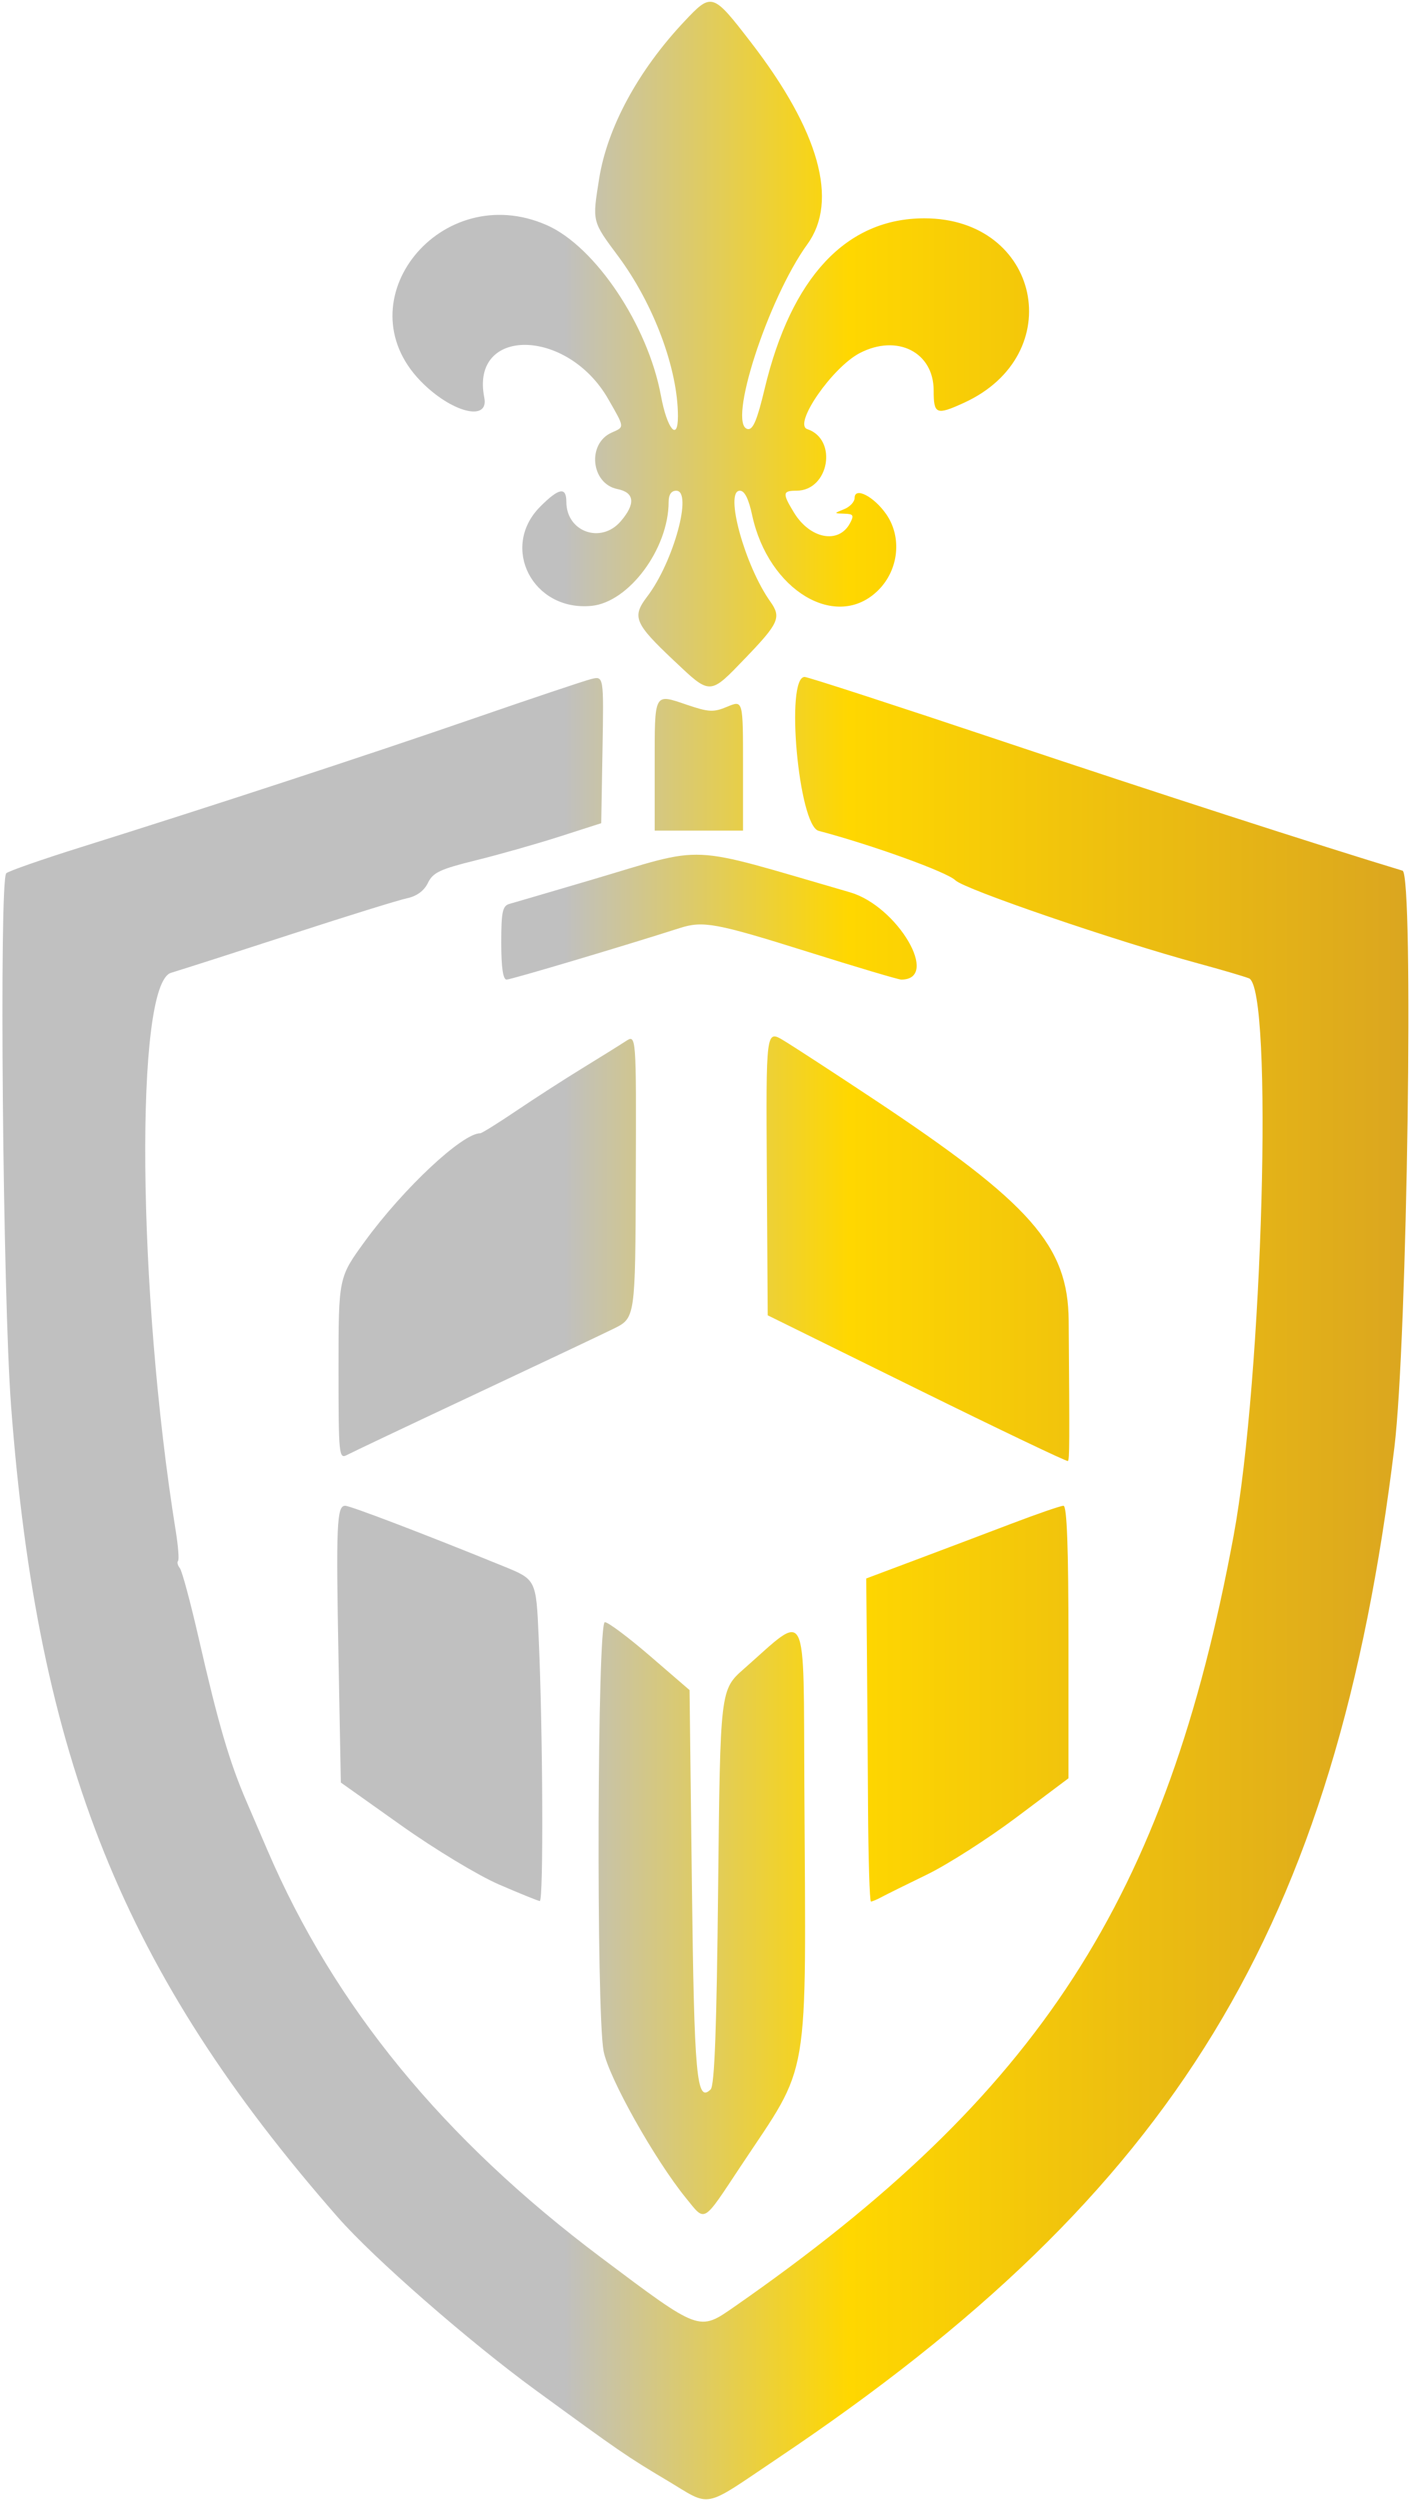
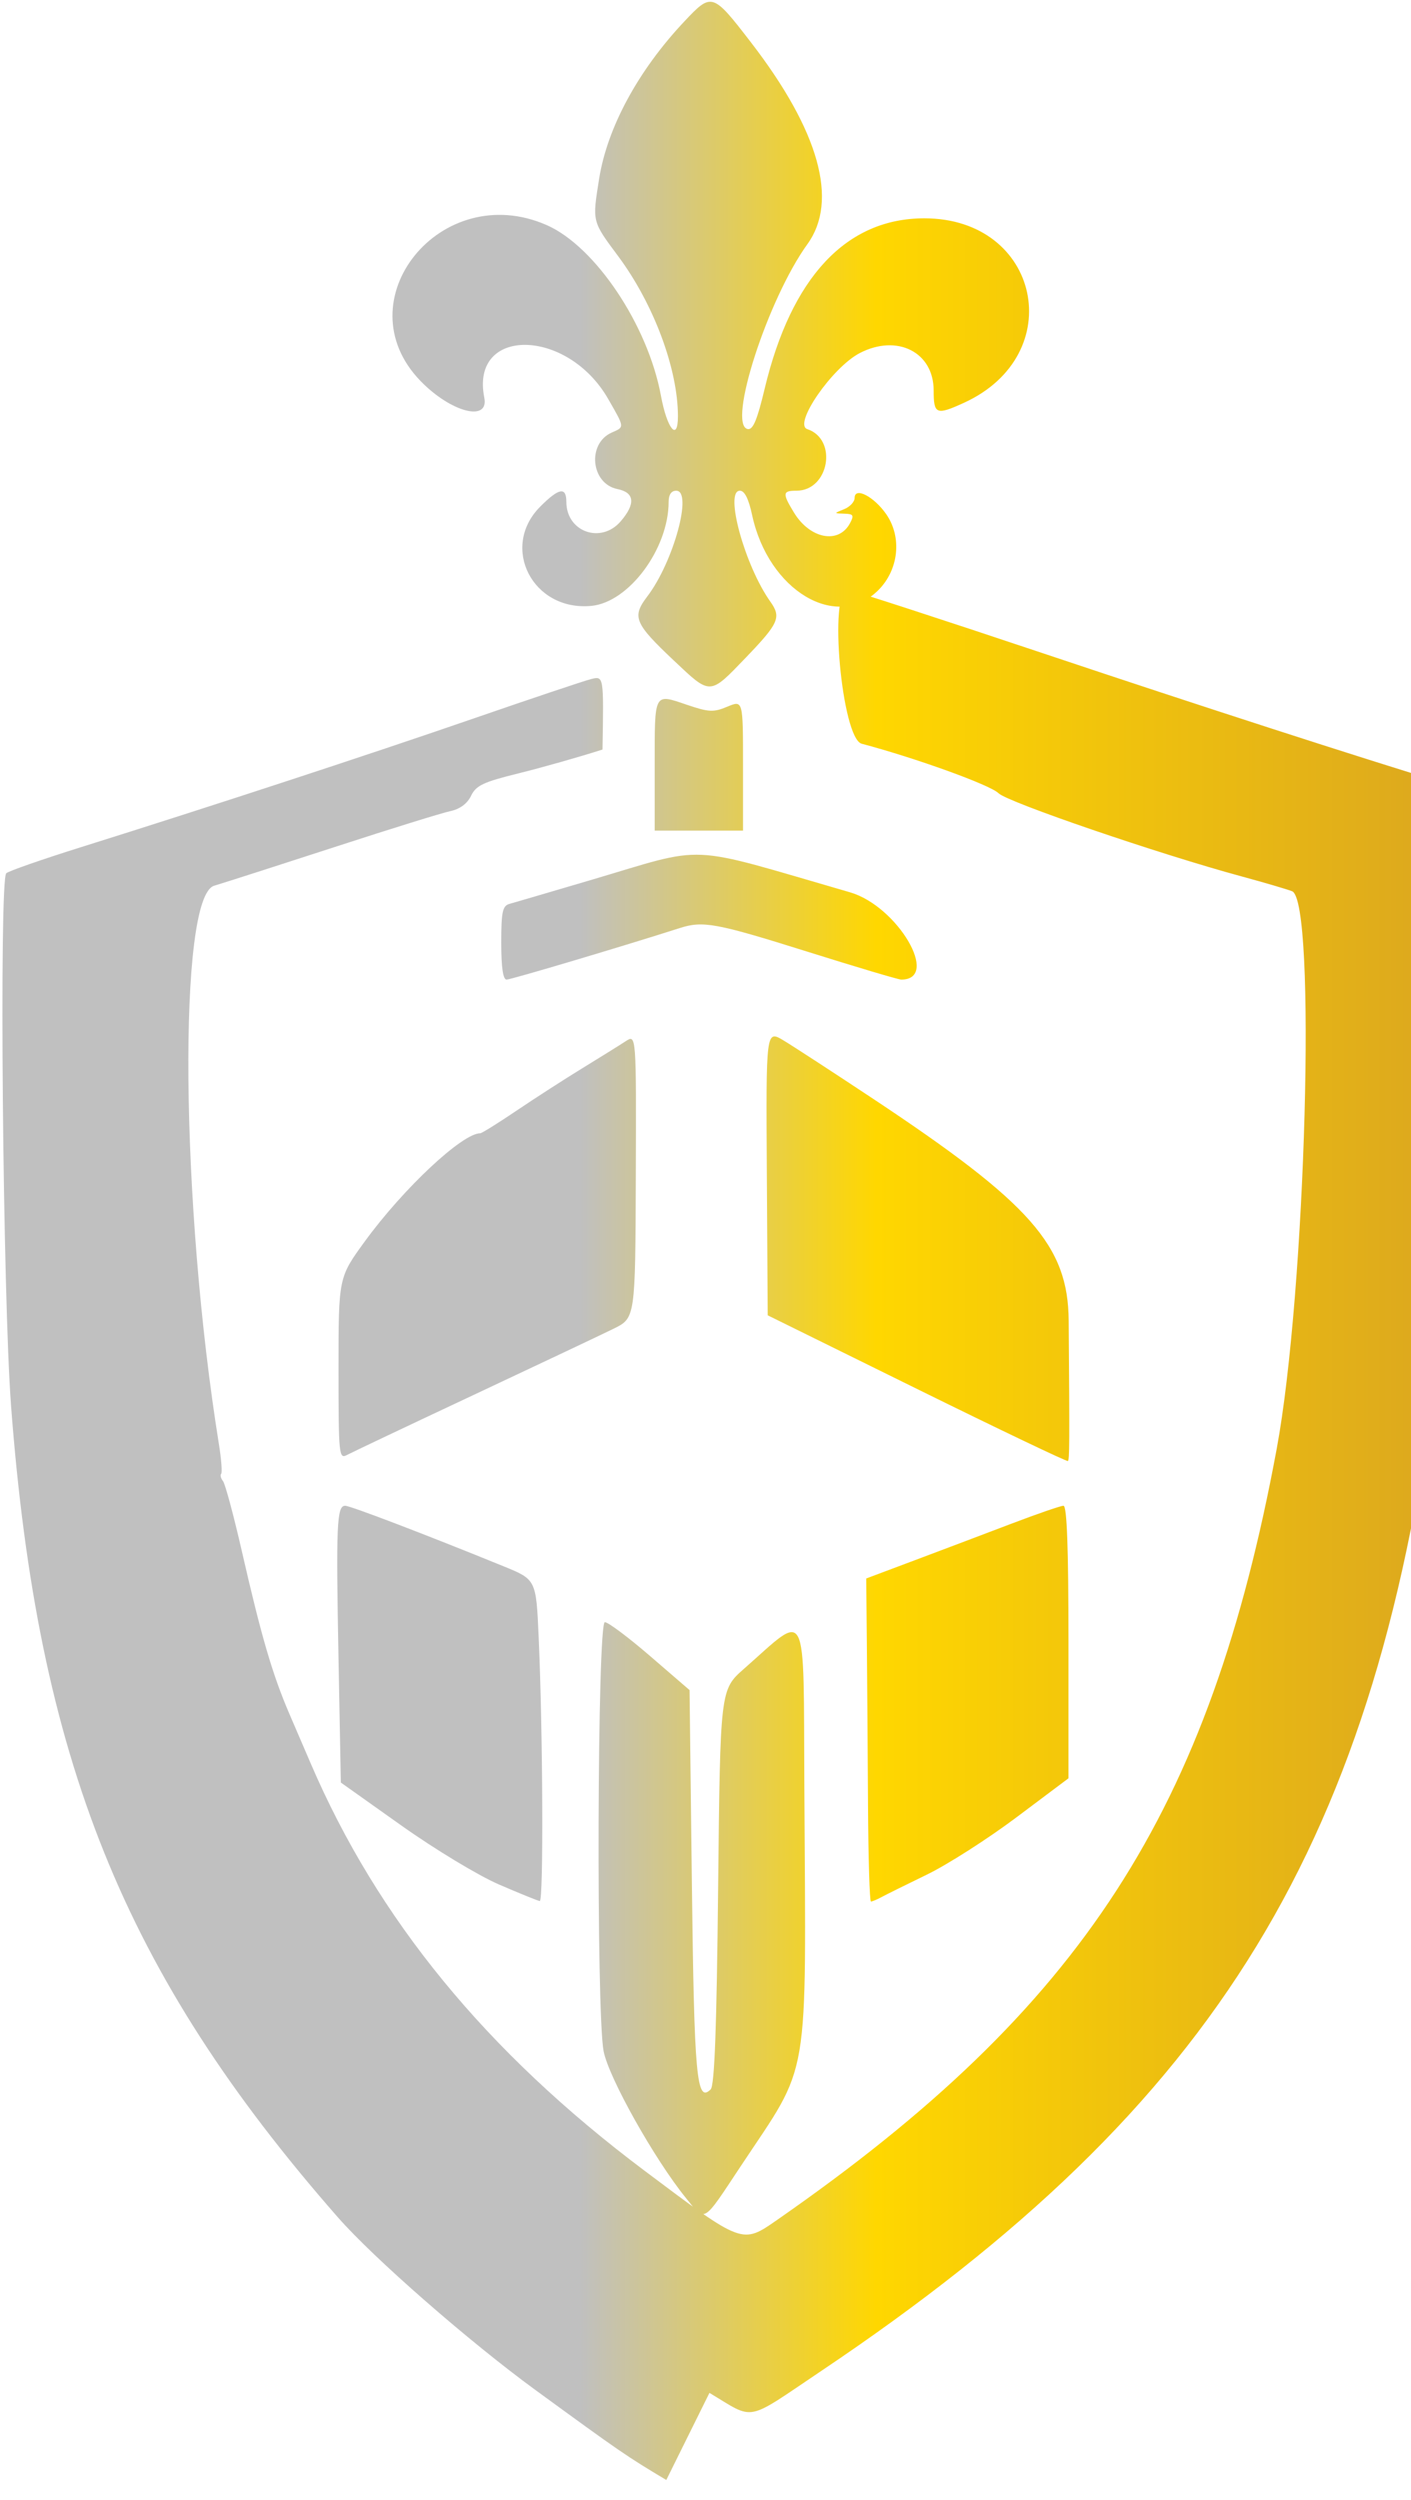
<svg xmlns="http://www.w3.org/2000/svg" version="1.1" id="svg1" width="100%" height="100%" viewBox="220 3 573 1015">
  <defs id="defs1">
    <linearGradient id="mainGradient" x1="0%" y1="0%" x2="100%" y2="0%">
      <stop offset="40%" style="stop-color:#C0C0C0;stop-opacity:1" />
      <stop offset="60%" style="stop-color:#FFD700;stop-opacity:1" />
      <stop offset="100%" style="stop-color:#DAA520;stop-opacity:1" />
    </linearGradient>
  </defs>
  <g id="g1">
-     <path style="fill:url(#mainGradient);stroke:none;stroke-width:15;stroke-opacity:1" d="m 490.582,1009.772 c -16.105,-9.603 -18.662,-11.361 -53.21,-36.572 -26.929,-19.652 -65.587,-53.434 -80.144,-70.036 C 270.254,803.969 235.314,717.233 224.486,573.635 221.142,529.29 219.619,360.141 222.54,357.505 c 1.001,-0.903 14.564,-5.636 30.141,-10.519 53.346,-16.72 117.073,-37.601 159.651,-52.311 23.423,-8.092 44.899,-15.294 47.724,-16.004 5.136,-1.29 5.136,-1.29 4.615,28.612 l -0.521,29.903 -16.993,5.451 c -9.346,2.998 -24.64,7.335 -33.986,9.638 -14.422,3.553 -17.355,4.936 -19.388,9.141 -1.555,3.217 -4.534,5.406 -8.496,6.242 -3.356,0.708 -23.944,7.093 -45.752,14.189 -21.808,7.096 -44.343,14.331 -50.08,16.077 -14.782,4.501 -13.728,129.357 1.913,226.587 0.998,6.203 1.418,11.676 0.933,12.161 -0.485,0.485 -0.151,1.811 0.742,2.946 0.893,1.135 4.344,13.973 7.671,28.527 7.912,34.621 12.427,50.04 19.371,66.158 3.136,7.277 6.98,16.209 8.542,19.847 27.198,63.327 71.349,117.202 135.522,165.368 40.217,30.186 39.627,29.969 54.125,19.889 123.861,-86.128 175.344,-165.599 202.668,-312.847 11.859,-63.908 16.228,-222.653 6.231,-226.413 -2.394,-0.9 -11.574,-3.593 -20.401,-5.985 -33.644,-9.114 -95.164,-30.157 -98.797,-33.795 -3.323,-3.326 -33.604,-14.275 -55.555,-20.087 -8.117,-2.149 -13.585,-62.454 -5.664,-62.471 1.298,-10e-4 37.621,11.801 80.717,26.23 61.723,20.666 128.064,42.119 162.086,52.415 4.625,1.4 1.948,191.047 -3.303,234.084 -23.858,195.509 -88.734,301.897 -250.182,410.265 -31.441,21.104 -26.703,20.169 -45.489,8.967 z m 8.064,-114.347 c -12.831,-15.771 -31.54,-49.121 -33.535,-59.781 -3.009,-16.075 -2.542,-174.115 0.516,-174.115 1.332,0 9.616,6.205 18.409,13.789 l 15.987,13.789 0.944,78.359 c 0.951,78.975 1.903,89.414 7.63,83.741 1.579,-1.564 2.438,-24.783 3.04,-82.216 0.839,-80.036 0.839,-80.036 10.516,-88.551 26.282,-23.126 24.085,-27.478 24.492,48.501 0.656,122.317 2.665,110.445 -26.01,153.702 -15.422,23.265 -14.09,22.49 -21.989,12.781 z M 422.61,768.018 c -8.378,-3.622 -26.036,-14.29 -39.65,-23.955 l -24.545,-17.424 -0.944,-50.039 c -1.033,-54.779 -0.708,-62.325 2.692,-62.325 2.109,0 33.017,11.808 64.336,24.579 13.217,5.389 13.217,5.389 14.247,28.682 1.728,39.081 2.012,107.42 0.446,107.21 -0.812,-0.108 -8.273,-3.136 -16.581,-6.728 z m 149.885,-32.296 c -0.121,-21.572 -0.333,-51.08 -0.472,-65.573 l -0.252,-26.351 19.825,-7.444 c 10.904,-4.094 28.47,-10.737 39.036,-14.761 10.566,-4.024 20.124,-7.317 21.241,-7.317 1.402,0 2.03,17.116 2.03,55.32 v 55.32 l -21.138,15.858 c -11.626,8.722 -27.982,19.177 -36.346,23.235 -8.365,4.058 -16.684,8.178 -18.487,9.157 -1.803,0.979 -3.715,1.78 -4.248,1.78 -0.533,0 -1.069,-17.65 -1.19,-39.222 z m 19.864,-168.89 -60.6,-29.871 -0.352,-57.936 c -0.352,-57.936 -0.352,-57.936 6.789,-53.642 3.928,2.362 20.311,13.028 36.407,23.703 64.116,42.521 79.154,59.58 79.383,90.053 0.381,50.52 0.348,56.426 -0.319,56.978 -0.389,0.322 -27.978,-12.856 -61.309,-29.285 z m -234.888,-8.27 c 0,-36.944 0,-36.944 10.655,-51.575 15.675,-21.524 39.603,-43.929 46.914,-43.929 0.623,0 7.254,-4.134 14.736,-9.186 7.482,-5.052 19.551,-12.828 26.82,-17.28 7.269,-4.451 15.147,-9.359 17.507,-10.906 4.29,-2.813 4.29,-2.813 4.094,54.782 -0.196,57.595 -0.196,57.595 -9.01,61.932 -4.848,2.385 -30.402,14.471 -56.787,26.858 -26.385,12.386 -49.538,23.359 -51.451,24.385 -3.324,1.781 -3.478,0.224 -3.478,-35.081 z m 66.084,-172.783 c 0,-12.579 0.515,-15.045 3.304,-15.825 1.817,-0.508 16.533,-4.822 32.702,-9.586 48.642,-14.331 37.432,-14.848 105.602,4.865 19.331,5.59 36.863,35.447 20.814,35.447 -1.101,0 -18.254,-5.104 -38.117,-11.341 -37.053,-11.636 -42.35,-12.616 -51.803,-9.588 -22.959,7.355 -68.575,20.929 -70.335,20.929 -1.447,0 -2.167,-4.948 -2.167,-14.901 z m 62.308,-71.937 c 0,-30.074 -0.407,-29.302 13.053,-24.74 8.972,3.041 10.835,3.128 16.469,0.771 6.352,-2.657 6.352,-2.657 6.352,23.831 v 26.489 h -17.937 -17.937 z m 7.698,-42.767 c -15.938,-15.052 -17.014,-17.66 -10.705,-25.941 10.653,-13.982 18.573,-42.927 11.747,-42.927 -1.982,0 -3.075,1.603 -3.075,4.508 0,19.059 -16.125,40.783 -31.36,42.249 -23.845,2.294 -37.269,-23.795 -20.751,-40.331 7.564,-7.573 10.573,-8.116 10.573,-1.911 0,12.189 14.07,17.223 22.08,7.901 6.117,-7.119 5.652,-11.685 -1.331,-13.083 -10.785,-2.159 -12.429,-18.466 -2.313,-22.938 5.259,-2.325 5.31,-1.843 -1.431,-13.61 -16.607,-28.989 -56.094,-29.444 -50.328,-0.58 2.005,10.036 -13.54,5.991 -25.887,-6.737 -31.695,-32.671 8.324,-82.125 51.223,-63.3 19.712,8.65 41.114,40.606 46.401,69.282 2.484,13.475 6.9,18.827 6.9,8.362 0,-19.268 -9.848,-45.633 -24.3,-65.057 -10.619,-14.272 -10.504,-13.802 -7.7,-31.403 3.308,-20.765 15.816,-43.879 34.494,-63.742 11.244,-11.957 11.543,-11.865 27.135,8.35 27.714,35.93 35.679,64.36 22.958,81.94 -16.117,22.274 -32.648,73.445 -24.253,75.072 2.14,0.415 3.845,-3.636 6.874,-16.332 10.819,-45.342 33.195,-69.222 64.86,-69.222 47.028,0 58.888,55.364 16.049,74.914 -11.224,5.122 -12.273,4.69 -12.273,-5.062 0,-15.517 -14.811,-23.008 -29.973,-15.158 -11.184,5.79 -27.181,28.935 -21.345,30.883 12.491,4.168 8.841,25.001 -4.381,25.001 -5.676,0 -5.798,1.043 -1.038,8.858 6.534,10.729 18.165,12.952 22.763,4.351 1.728,-3.233 1.406,-3.775 -2.306,-3.878 -4.315,-0.12 -4.315,-0.12 -0.066,-1.829 2.337,-0.94 4.248,-2.985 4.248,-4.545 0,-4.683 7.919,-0.584 12.913,6.683 6.385,9.291 4.992,22.452 -3.248,30.703 -16.835,16.854 -44.696,0.305 -51.287,-30.462 -1.418,-6.62 -3.058,-9.881 -4.97,-9.881 -6.368,0 2.002,30.456 12.38,45.046 4.513,6.346 3.465,8.741 -9.924,22.668 -14.881,15.48 -14.212,15.453 -29.354,1.153 z" id="path1" />
+     <path style="fill:url(#mainGradient);stroke:none;stroke-width:15;stroke-opacity:1" d="m 490.582,1009.772 c -16.105,-9.603 -18.662,-11.361 -53.21,-36.572 -26.929,-19.652 -65.587,-53.434 -80.144,-70.036 C 270.254,803.969 235.314,717.233 224.486,573.635 221.142,529.29 219.619,360.141 222.54,357.505 c 1.001,-0.903 14.564,-5.636 30.141,-10.519 53.346,-16.72 117.073,-37.601 159.651,-52.311 23.423,-8.092 44.899,-15.294 47.724,-16.004 5.136,-1.29 5.136,-1.29 4.615,28.612 c -9.346,2.998 -24.64,7.335 -33.986,9.638 -14.422,3.553 -17.355,4.936 -19.388,9.141 -1.555,3.217 -4.534,5.406 -8.496,6.242 -3.356,0.708 -23.944,7.093 -45.752,14.189 -21.808,7.096 -44.343,14.331 -50.08,16.077 -14.782,4.501 -13.728,129.357 1.913,226.587 0.998,6.203 1.418,11.676 0.933,12.161 -0.485,0.485 -0.151,1.811 0.742,2.946 0.893,1.135 4.344,13.973 7.671,28.527 7.912,34.621 12.427,50.04 19.371,66.158 3.136,7.277 6.98,16.209 8.542,19.847 27.198,63.327 71.349,117.202 135.522,165.368 40.217,30.186 39.627,29.969 54.125,19.889 123.861,-86.128 175.344,-165.599 202.668,-312.847 11.859,-63.908 16.228,-222.653 6.231,-226.413 -2.394,-0.9 -11.574,-3.593 -20.401,-5.985 -33.644,-9.114 -95.164,-30.157 -98.797,-33.795 -3.323,-3.326 -33.604,-14.275 -55.555,-20.087 -8.117,-2.149 -13.585,-62.454 -5.664,-62.471 1.298,-10e-4 37.621,11.801 80.717,26.23 61.723,20.666 128.064,42.119 162.086,52.415 4.625,1.4 1.948,191.047 -3.303,234.084 -23.858,195.509 -88.734,301.897 -250.182,410.265 -31.441,21.104 -26.703,20.169 -45.489,8.967 z m 8.064,-114.347 c -12.831,-15.771 -31.54,-49.121 -33.535,-59.781 -3.009,-16.075 -2.542,-174.115 0.516,-174.115 1.332,0 9.616,6.205 18.409,13.789 l 15.987,13.789 0.944,78.359 c 0.951,78.975 1.903,89.414 7.63,83.741 1.579,-1.564 2.438,-24.783 3.04,-82.216 0.839,-80.036 0.839,-80.036 10.516,-88.551 26.282,-23.126 24.085,-27.478 24.492,48.501 0.656,122.317 2.665,110.445 -26.01,153.702 -15.422,23.265 -14.09,22.49 -21.989,12.781 z M 422.61,768.018 c -8.378,-3.622 -26.036,-14.29 -39.65,-23.955 l -24.545,-17.424 -0.944,-50.039 c -1.033,-54.779 -0.708,-62.325 2.692,-62.325 2.109,0 33.017,11.808 64.336,24.579 13.217,5.389 13.217,5.389 14.247,28.682 1.728,39.081 2.012,107.42 0.446,107.21 -0.812,-0.108 -8.273,-3.136 -16.581,-6.728 z m 149.885,-32.296 c -0.121,-21.572 -0.333,-51.08 -0.472,-65.573 l -0.252,-26.351 19.825,-7.444 c 10.904,-4.094 28.47,-10.737 39.036,-14.761 10.566,-4.024 20.124,-7.317 21.241,-7.317 1.402,0 2.03,17.116 2.03,55.32 v 55.32 l -21.138,15.858 c -11.626,8.722 -27.982,19.177 -36.346,23.235 -8.365,4.058 -16.684,8.178 -18.487,9.157 -1.803,0.979 -3.715,1.78 -4.248,1.78 -0.533,0 -1.069,-17.65 -1.19,-39.222 z m 19.864,-168.89 -60.6,-29.871 -0.352,-57.936 c -0.352,-57.936 -0.352,-57.936 6.789,-53.642 3.928,2.362 20.311,13.028 36.407,23.703 64.116,42.521 79.154,59.58 79.383,90.053 0.381,50.52 0.348,56.426 -0.319,56.978 -0.389,0.322 -27.978,-12.856 -61.309,-29.285 z m -234.888,-8.27 c 0,-36.944 0,-36.944 10.655,-51.575 15.675,-21.524 39.603,-43.929 46.914,-43.929 0.623,0 7.254,-4.134 14.736,-9.186 7.482,-5.052 19.551,-12.828 26.82,-17.28 7.269,-4.451 15.147,-9.359 17.507,-10.906 4.29,-2.813 4.29,-2.813 4.094,54.782 -0.196,57.595 -0.196,57.595 -9.01,61.932 -4.848,2.385 -30.402,14.471 -56.787,26.858 -26.385,12.386 -49.538,23.359 -51.451,24.385 -3.324,1.781 -3.478,0.224 -3.478,-35.081 z m 66.084,-172.783 c 0,-12.579 0.515,-15.045 3.304,-15.825 1.817,-0.508 16.533,-4.822 32.702,-9.586 48.642,-14.331 37.432,-14.848 105.602,4.865 19.331,5.59 36.863,35.447 20.814,35.447 -1.101,0 -18.254,-5.104 -38.117,-11.341 -37.053,-11.636 -42.35,-12.616 -51.803,-9.588 -22.959,7.355 -68.575,20.929 -70.335,20.929 -1.447,0 -2.167,-4.948 -2.167,-14.901 z m 62.308,-71.937 c 0,-30.074 -0.407,-29.302 13.053,-24.74 8.972,3.041 10.835,3.128 16.469,0.771 6.352,-2.657 6.352,-2.657 6.352,23.831 v 26.489 h -17.937 -17.937 z m 7.698,-42.767 c -15.938,-15.052 -17.014,-17.66 -10.705,-25.941 10.653,-13.982 18.573,-42.927 11.747,-42.927 -1.982,0 -3.075,1.603 -3.075,4.508 0,19.059 -16.125,40.783 -31.36,42.249 -23.845,2.294 -37.269,-23.795 -20.751,-40.331 7.564,-7.573 10.573,-8.116 10.573,-1.911 0,12.189 14.07,17.223 22.08,7.901 6.117,-7.119 5.652,-11.685 -1.331,-13.083 -10.785,-2.159 -12.429,-18.466 -2.313,-22.938 5.259,-2.325 5.31,-1.843 -1.431,-13.61 -16.607,-28.989 -56.094,-29.444 -50.328,-0.58 2.005,10.036 -13.54,5.991 -25.887,-6.737 -31.695,-32.671 8.324,-82.125 51.223,-63.3 19.712,8.65 41.114,40.606 46.401,69.282 2.484,13.475 6.9,18.827 6.9,8.362 0,-19.268 -9.848,-45.633 -24.3,-65.057 -10.619,-14.272 -10.504,-13.802 -7.7,-31.403 3.308,-20.765 15.816,-43.879 34.494,-63.742 11.244,-11.957 11.543,-11.865 27.135,8.35 27.714,35.93 35.679,64.36 22.958,81.94 -16.117,22.274 -32.648,73.445 -24.253,75.072 2.14,0.415 3.845,-3.636 6.874,-16.332 10.819,-45.342 33.195,-69.222 64.86,-69.222 47.028,0 58.888,55.364 16.049,74.914 -11.224,5.122 -12.273,4.69 -12.273,-5.062 0,-15.517 -14.811,-23.008 -29.973,-15.158 -11.184,5.79 -27.181,28.935 -21.345,30.883 12.491,4.168 8.841,25.001 -4.381,25.001 -5.676,0 -5.798,1.043 -1.038,8.858 6.534,10.729 18.165,12.952 22.763,4.351 1.728,-3.233 1.406,-3.775 -2.306,-3.878 -4.315,-0.12 -4.315,-0.12 -0.066,-1.829 2.337,-0.94 4.248,-2.985 4.248,-4.545 0,-4.683 7.919,-0.584 12.913,6.683 6.385,9.291 4.992,22.452 -3.248,30.703 -16.835,16.854 -44.696,0.305 -51.287,-30.462 -1.418,-6.62 -3.058,-9.881 -4.97,-9.881 -6.368,0 2.002,30.456 12.38,45.046 4.513,6.346 3.465,8.741 -9.924,22.668 -14.881,15.48 -14.212,15.453 -29.354,1.153 z" id="path1" />
  </g>
</svg>